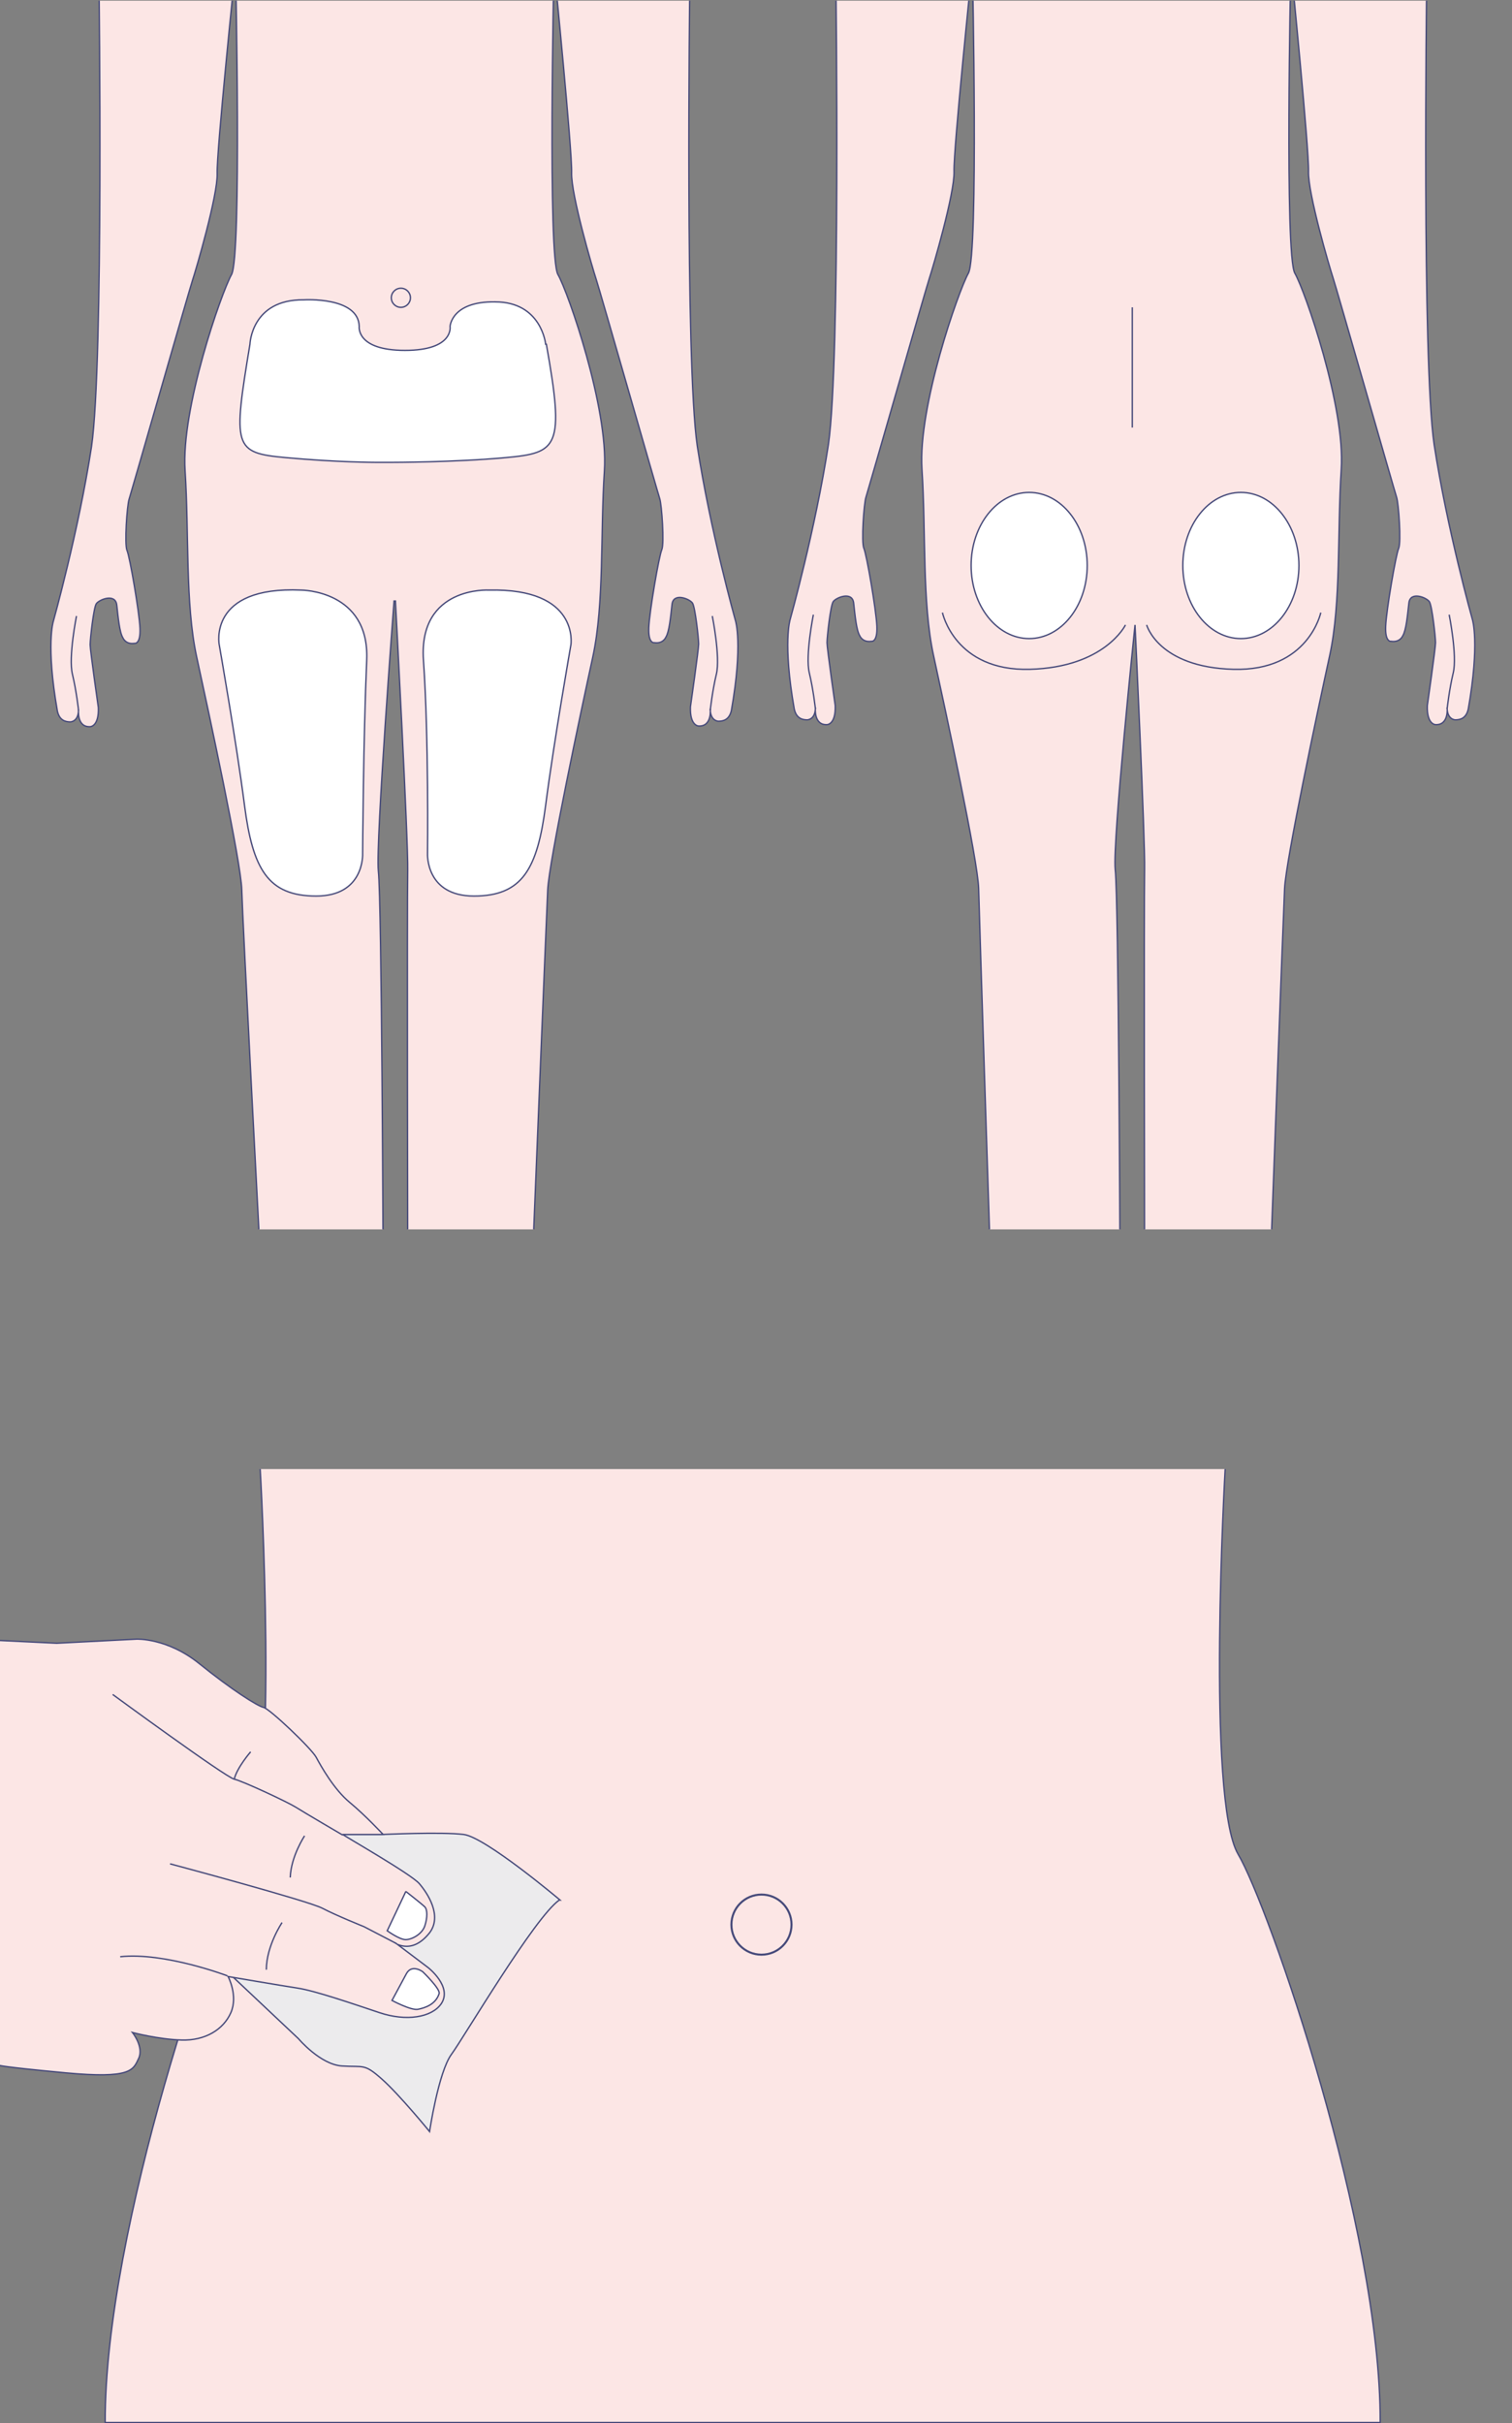
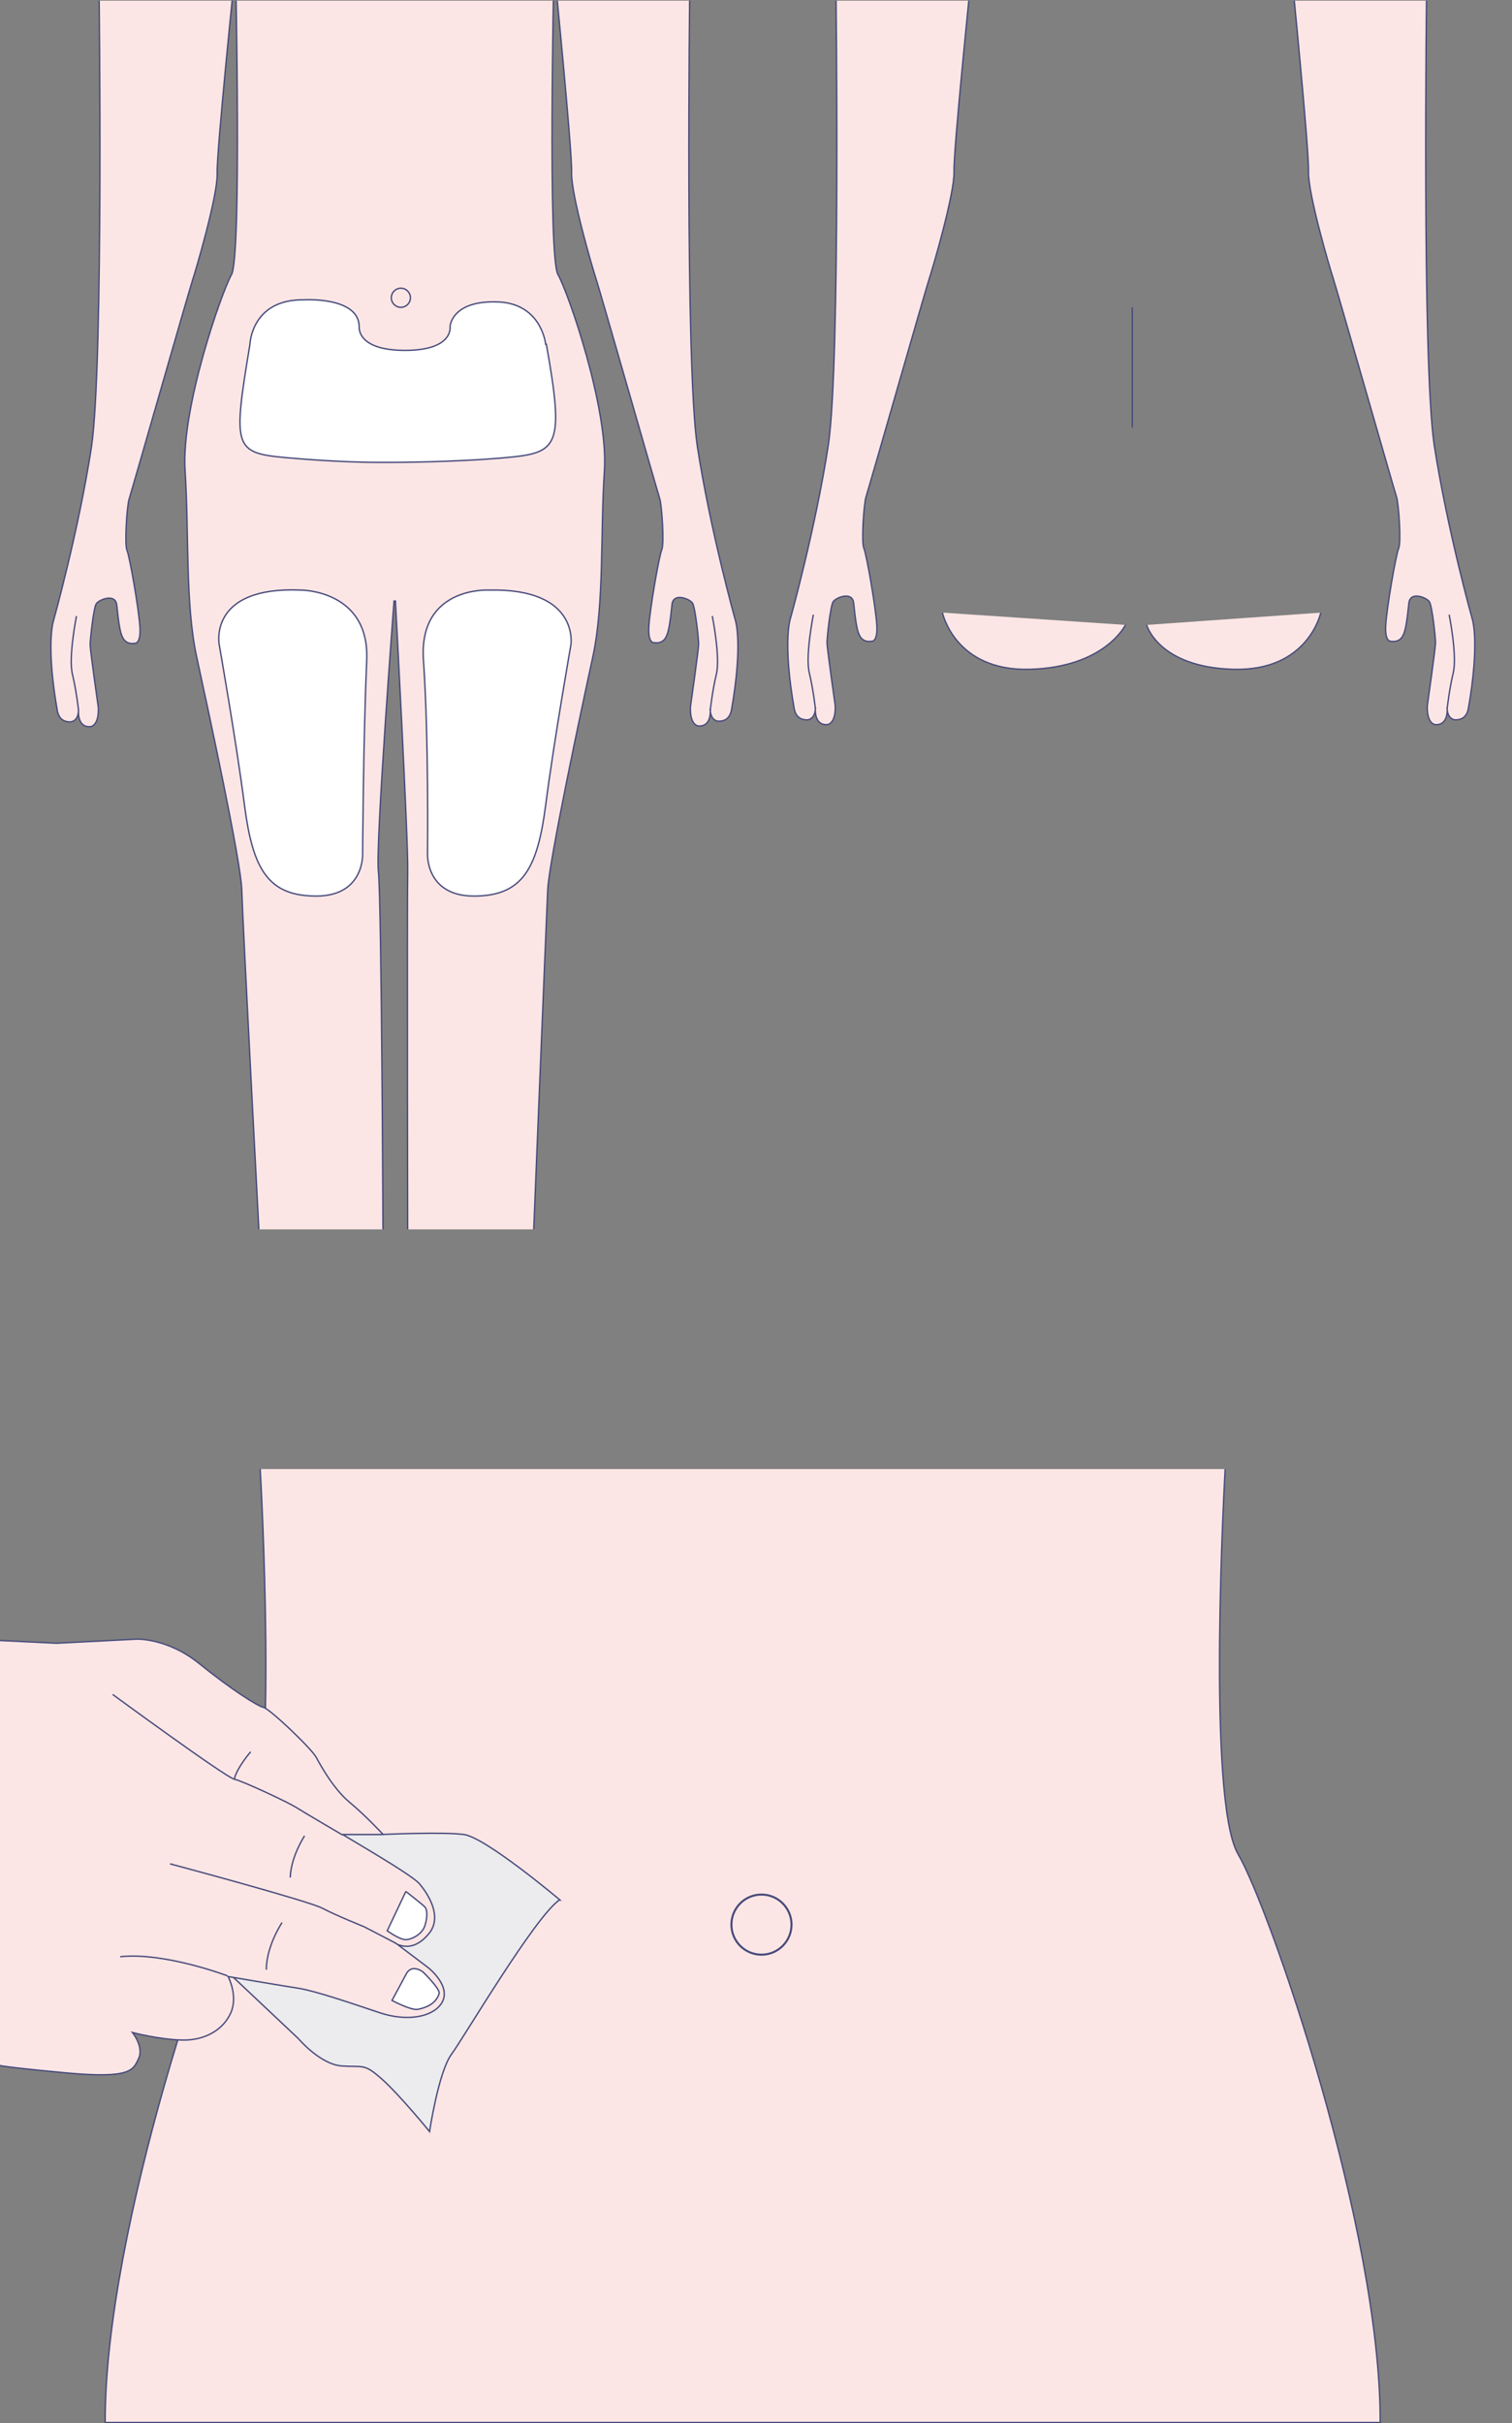
<svg xmlns="http://www.w3.org/2000/svg" id="Layer_1" data-name="Layer 1" version="1.1" viewBox="0 0 221.4 354.8">
  <rect x="0" y="0" width="221.4" height="354.8" fill="#808080" stroke="none" />
  <defs>
    <style>
      .cls-1 {
        clip-path: url(#clippath);
      }

      .cls-2 {
        stroke-width: 0px;
      }

      .cls-2, .cls-3 {
        fill: none;
      }

      .cls-4, .cls-5 {
        fill: #fce6e5;
      }

      .cls-4, .cls-5, .cls-3, .cls-6, .cls-7 {
        stroke: #464a7a;
        stroke-miterlimit: 10;
      }

      .cls-4, .cls-3, .cls-6, .cls-7 {
        stroke-width: .2px;
      }

      .cls-5 {
        stroke-width: .3px;
      }

      .cls-6 {
        fill: #ecebed;
      }

      .cls-7 {
        fill: #fff;
      }
    </style>
    <clipPath id="clippath">
      <rect class="cls-2" y=".1" width="221.4" height="179.9" />
    </clipPath>
  </defs>
  <path class="cls-4" d="M38.1,215.1s2.8,48.4-1.9,56.4c-4.5,7.6-20.9,54.8-20.8,83.2h186.7c.1-28.4-16.3-75.6-20.8-83.2-4.7-8-1.9-56.4-1.9-56.4" />
  <g class="cls-1">
    <g>
      <path class="cls-4" d="M101-1.5s-.7,54.5,1.1,66.8c1.9,12.4,5.6,25.6,5.6,25.6,0,0,1.1,3.4-.6,13.1-.3,1.4-1.2,1.6-1.9,1.6,0,0-1.2,0-1.2-1.8,0,0,.3,2.6-1.7,2.5,0,0-1.3,0-1.2-2.8,0,0,1.2-8.4,1.2-9.2s-.5-5.4-.9-6-2.8-1.6-3,.2-.4,4-.9,4.8c0,0-.4,1-1.7.8,0,0-.9.2-.8-2.2s1.5-10.5,1.9-11.4,0-6.6-.3-7.5-8.8-30.6-9.3-32.1-3.7-12.4-3.6-15.6-2.5-29.3-2.5-29.3" />
      <path class="cls-4" d="M104.3,90.2s1.2,6,.6,8.5-.9,5.3-.9,5.3" />
      <path class="cls-4" d="M14.5-1.9s.7,54.9-1.1,67.3c-1.9,12.4-5.6,25.6-5.6,25.6,0,0-1.1,3.4.6,13.1.3,1.4,1.2,1.6,1.9,1.6,0,0,1.2,0,1.2-1.8,0,0-.3,2.6,1.7,2.5,0,0,1.3,0,1.2-2.8,0,0-1.2-8.4-1.2-9.2s.5-5.4.9-6,2.8-1.6,3,.2.4,4,.9,4.8c0,0,.4,1,1.7.8,0,0,.9.2.8-2.2s-1.5-10.5-1.9-11.4,0-6.6.3-7.5,8.8-30.6,9.3-32.1,3.7-12.4,3.6-15.6,2.6-29.3,2.6-29.3" />
      <path class="cls-4" d="M56.1,184.6s-.2-52.7-.7-57.1c-.4-4.2,2.3-39.5,2.3-39.5h.2s1.9,35.2,1.8,39.5c-.1,5.1,0,57.2,0,57.2l18.3-.9s2-49.3,2.2-53.5,4.9-26.3,6.6-34.1c1.7-7.9,1.1-18.2,1.7-27.3s-5.3-26.1-6.8-28.7-.6-44-.6-44h-46.6s.9,41.3-.6,44-7.4,19.6-6.8,28.7,0,19.5,1.7,27.3,6.5,30,6.6,34.1,2.7,53.5,2.7,53.5l18,.8h0Z" />
      <path class="cls-4" d="M11.2,90.2s-1.2,6-.6,8.5.9,5.3.9,5.3" />
      <path class="cls-7" d="M80,50.4c2.7,15.1,1.7,15.9-5.9,16.6-7.6.7-16.7.7-16.7.7h-2.4s-5.6,0-13.2-.7-7.7-1.5-5.2-16.6c0,0,.2-6.6,7.9-6.5,0,0,8-.5,8.1,3.9,0,0-.5,3.5,6.7,3.5s6.6-3.5,6.6-3.5c0,0,.2-3.7,6.6-3.6,6.8,0,7.4,6.2,7.4,6.2h0Z" />
      <path class="cls-7" d="M71.6,86.4s-10.3-.6-9.6,10.2c.8,11.4.6,28.4.6,28.4,0,0-.3,6.2,6.8,6.2s9.3-4,10.5-13.3,3.7-23.5,3.7-23.5c0,0,1.3-8.3-12-8Z" />
      <path class="cls-7" d="M44.1,86.4s10,0,9.6,10.2c-.5,11.4-.6,28.4-.6,28.4,0,0,.3,6.2-6.8,6.2s-9.3-4-10.5-13.3-3.7-23.5-3.7-23.5c0,0-1.7-8.6,12-8Z" />
      <circle class="cls-4" cx="58.7" cy="43.6" r="1.4" />
      <path class="cls-4" d="M208.9-1.7s-.7,54.5,1.1,66.8c1.9,12.4,5.6,25.6,5.6,25.6,0,0,1.1,3.4-.6,13.1-.3,1.4-1.2,1.6-1.9,1.6,0,0-1.2,0-1.2-1.8,0,0,.3,2.6-1.7,2.5,0,0-1.3,0-1.2-2.8,0,0,1.2-8.4,1.2-9.2s-.5-5.4-.9-6-2.8-1.6-3,.2-.4,4-.9,4.8c0,0-.4,1-1.7.8,0,0-.9.2-.8-2.2s1.5-10.5,1.9-11.4,0-6.6-.3-7.5-8.8-30.6-9.3-32.1-3.7-12.4-3.6-15.6-2.5-29.3-2.5-29.3" />
      <path class="cls-4" d="M212.2,90s1.2,6,.6,8.5-.9,5.3-.9,5.3" />
      <path class="cls-4" d="M122.4-2.2s.7,54.9-1.1,67.3c-1.9,12.4-5.6,25.6-5.6,25.6,0,0-1.1,3.4.6,13.1.3,1.4,1.2,1.6,1.9,1.6,0,0,1.2,0,1.2-1.8,0,0-.3,2.6,1.7,2.5,0,0,1.3,0,1.2-2.8,0,0-1.2-8.4-1.2-9.2s.5-5.4.9-6,2.8-1.6,3,.2.4,4,.9,4.8c0,0,.4,1,1.7.8,0,0,.9.2.8-2.2s-1.5-10.5-1.9-11.4,0-6.6.3-7.5,8.8-30.6,9.3-32.1,3.7-12.4,3.6-15.6,2.6-29.3,2.6-29.3" />
-       <path class="cls-4" d="M164,184.4s-.2-52.7-.7-57.1c-.4-4.2,2.9-35.8,2.9-35.8h0s1.5,31.6,1.4,35.8c-.1,5.1,0,57.2,0,57.2l18.4,1s1.9-51.2,2.1-55.4,4.9-26.3,6.6-34.1,1.1-18.2,1.7-27.3-5.3-26.1-6.8-28.7-.6-44-.6-44h-46.6s.9,41.3-.6,44-7.4,19.6-6.8,28.7,0,19.5,1.7,27.3,6.5,30,6.6,34.1,1.7,53.5,1.7,53.5l19,.8h0Z" />
      <path class="cls-4" d="M119.1,90s-1.2,6-.6,8.5.9,5.3.9,5.3" />
      <path class="cls-4" d="M193.4,89.7s-1.8,8.6-12.8,8.3c-11-.3-12.7-6.5-12.7-6.5" />
      <path class="cls-4" d="M138,89.7s1.8,8.6,12.8,8.3c11-.3,14-6.5,14-6.5" />
      <line class="cls-3" x1="165.8" y1="45" x2="165.8" y2="62.6" />
-       <ellipse class="cls-7" cx="150.7" cy="82.8" rx="8.5" ry="10.7" />
-       <ellipse class="cls-7" cx="181.7" cy="82.8" rx="8.5" ry="10.7" />
    </g>
  </g>
  <circle class="cls-5" cx="111.5" cy="281.8" r="4.4" />
  <g>
    <path class="cls-6" d="M82,278.2s-10.9-9.2-14.1-9.6-11.9,0-11.9,0h-14.7l-9.8,18.4,12.2,11.5s3.2,3.8,6.4,4,3.2-.4,5.8,1.9,7,7.7,7,7.7c0,0,1.3-8.7,3.2-11.3s12.2-20.1,15.8-22.6h0Z" />
    <path class="cls-4" d="M0,240.2l8.3.4h0s11.7-.6,11.7-.6c0,0,4.5-.2,9.2,3.6s8.5,6.2,9.4,6.4,7,6,7.7,7.3,2.6,4.7,4.9,6.6,4.9,4.7,4.9,4.7h-5.9c0,.1,10,5.8,11.2,7.2s3.4,4.7,1.5,7.2c-1.6,2-3.2,2.3-4.7,1.7l4.5,3.4s3.6,2.8,1.9,5.3c-1.4,2-5.1,2.6-9,1.3s-9.4-3.2-12-3.6-10.2-1.7-10.2-1.7c0,0,1.5,2.8.4,5.3s-3.8,4.1-7.2,4-7.2-1.1-7.2-1.1c0,0,1.7,2.1.9,3.8s-1.1,3-10.7,2.1-9.7-1.1-9.7-1.1" />
    <path class="cls-4" d="M16.5,248.1s16.5,12.1,17.8,12.4,7.9,3.4,9,4.1,6.9,4.1,6.9,4.1" />
    <path class="cls-4" d="M24.9,272.9s20.2,5.4,22.3,6.5,6.1,2.7,6.1,2.7l4.8,2.5" />
    <path class="cls-4" d="M33.3,289.3s-9.2-3.5-15.7-2.8" />
    <path class="cls-4" d="M44.6,268.8s-2,3-2.1,6.1" />
    <path class="cls-4" d="M41.3,281.5s-2.3,3.4-2.3,6.9" />
    <path class="cls-4" d="M36.7,256.5s-2,2.3-2.4,4" />
    <path class="cls-7" d="M59.4,277l-2.7,5.7s1.8,1.3,2.7,1.3,2.4-.8,2.8-2,.4-2.4,0-2.8-2.7-2.2-2.7-2.2h0Z" />
    <path class="cls-7" d="M59.5,289l-2.1,3.9s2.8,1.5,3.8,1.3,2.6-.7,3.1-2.3c.2-.7-2.4-3.2-2.4-3.2,0,0-1.6-1.2-2.4.3Z" />
  </g>
</svg>